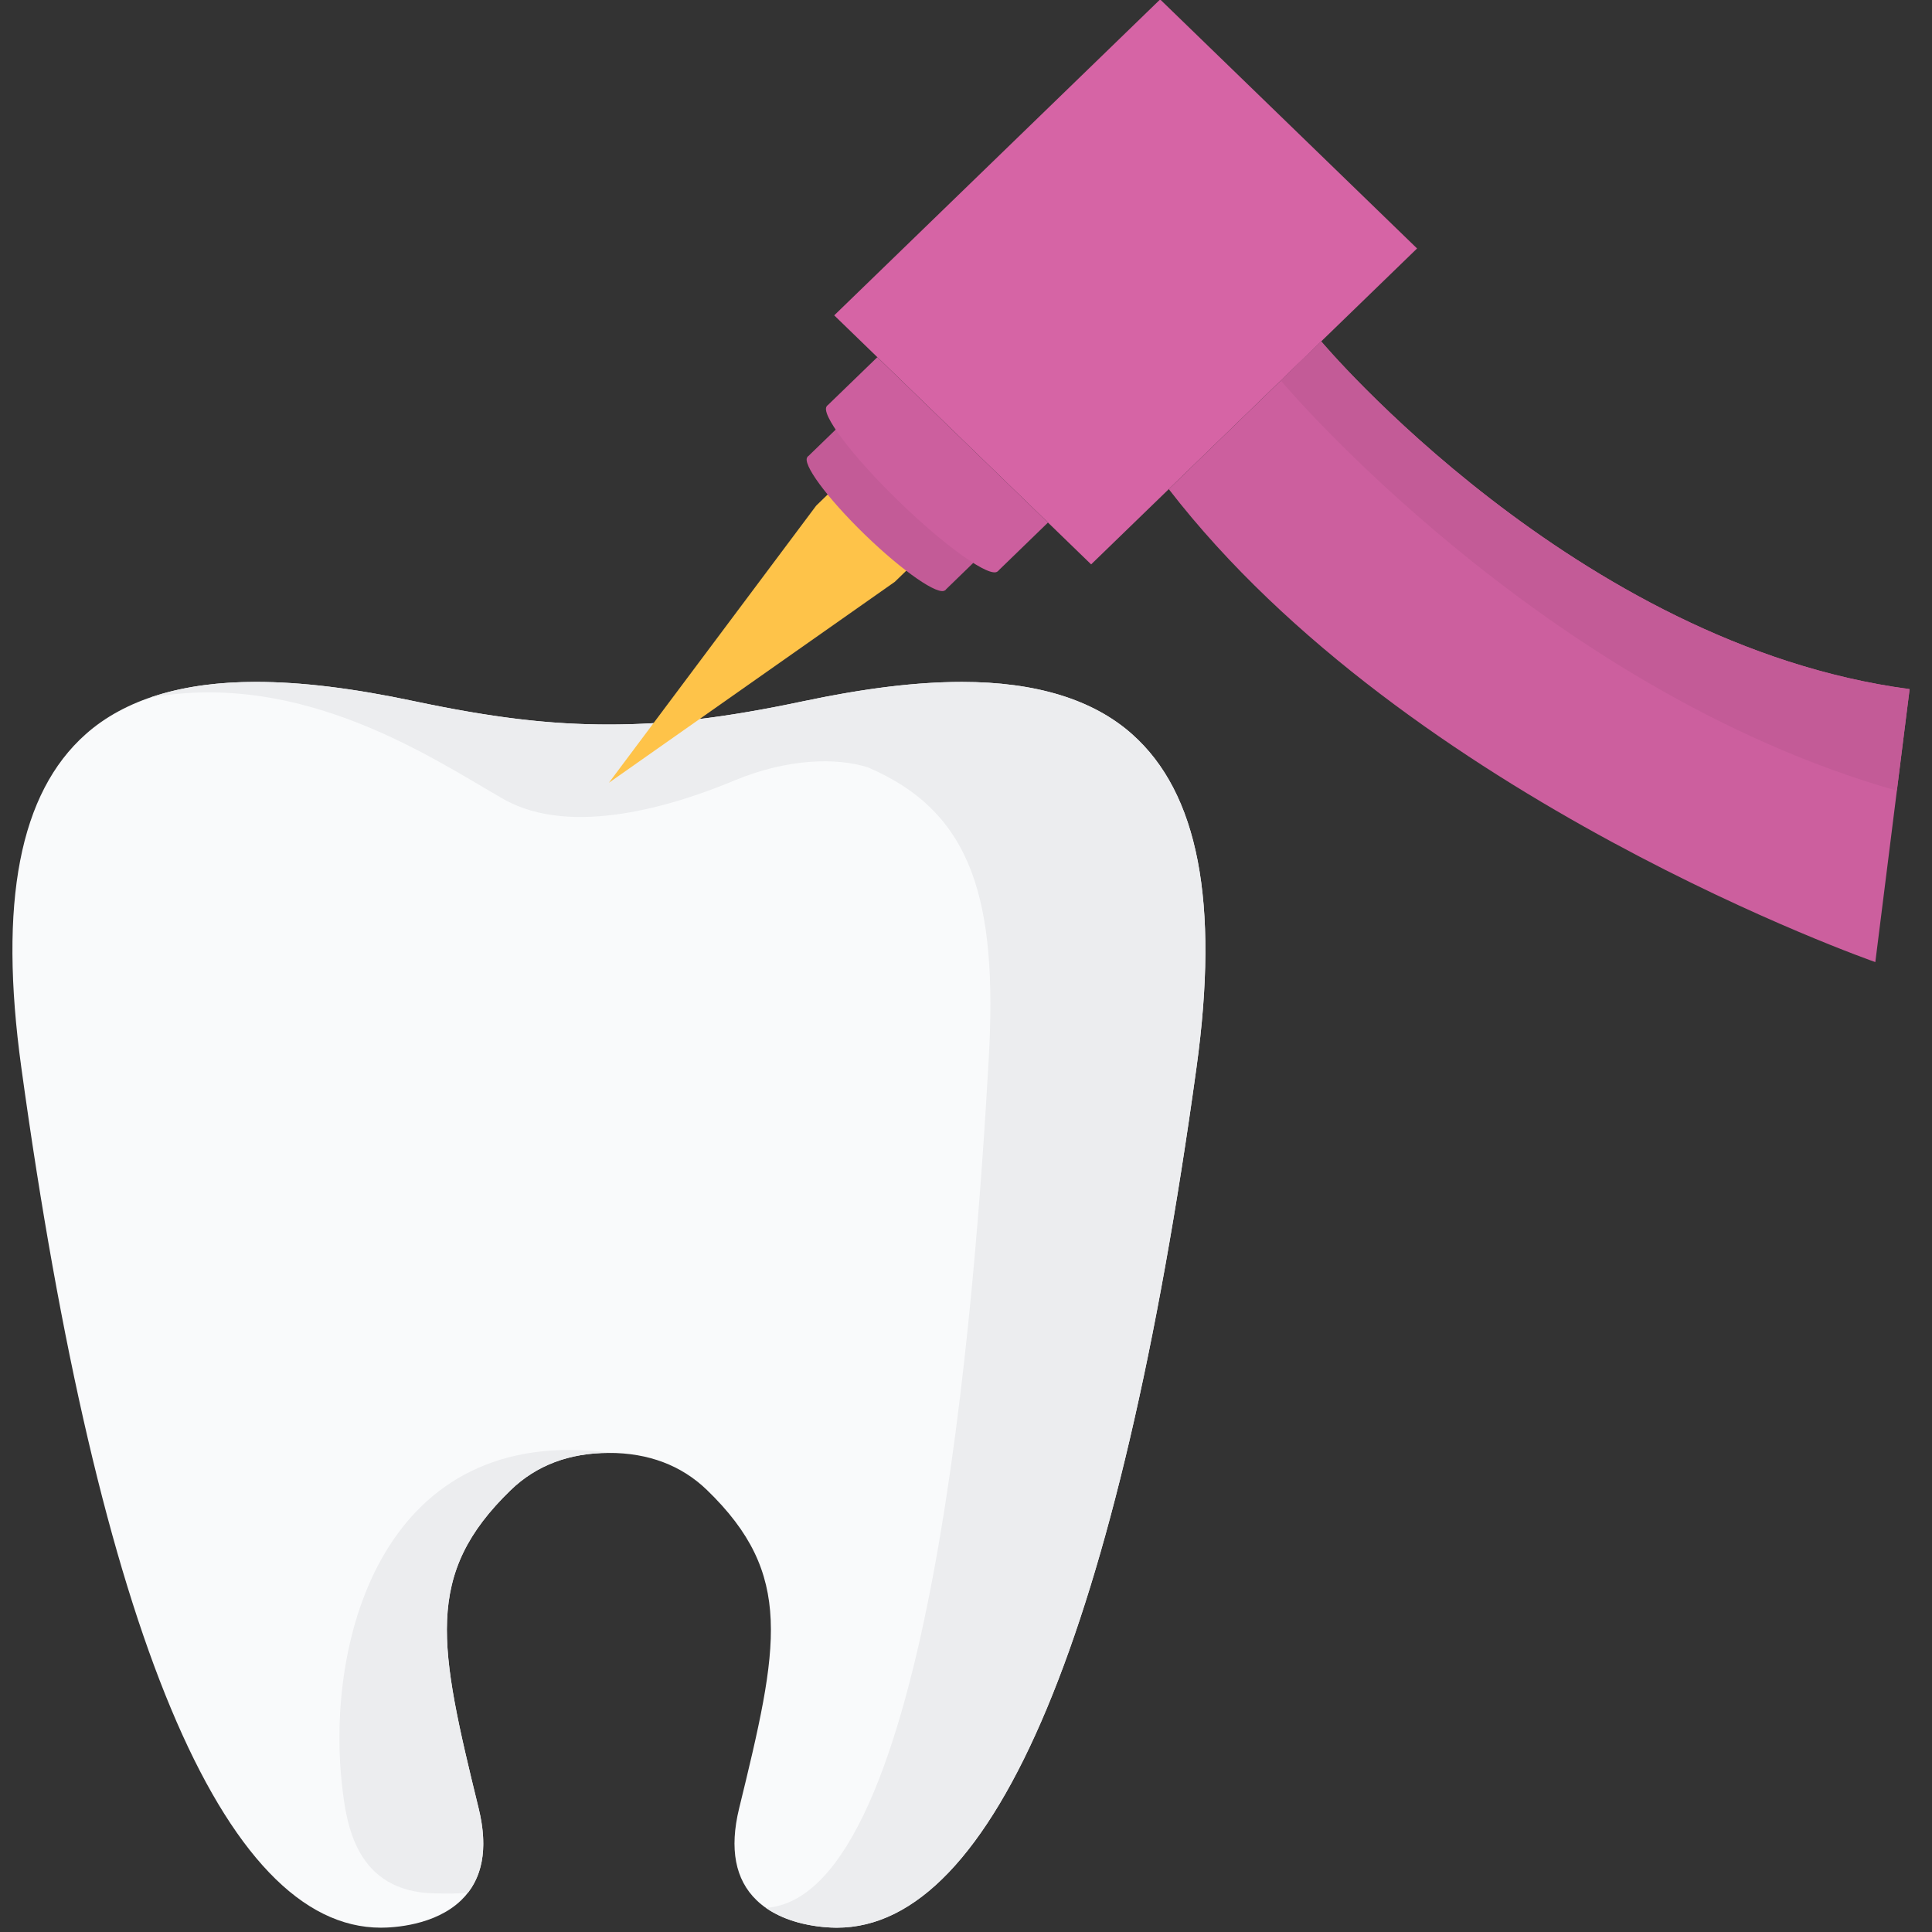
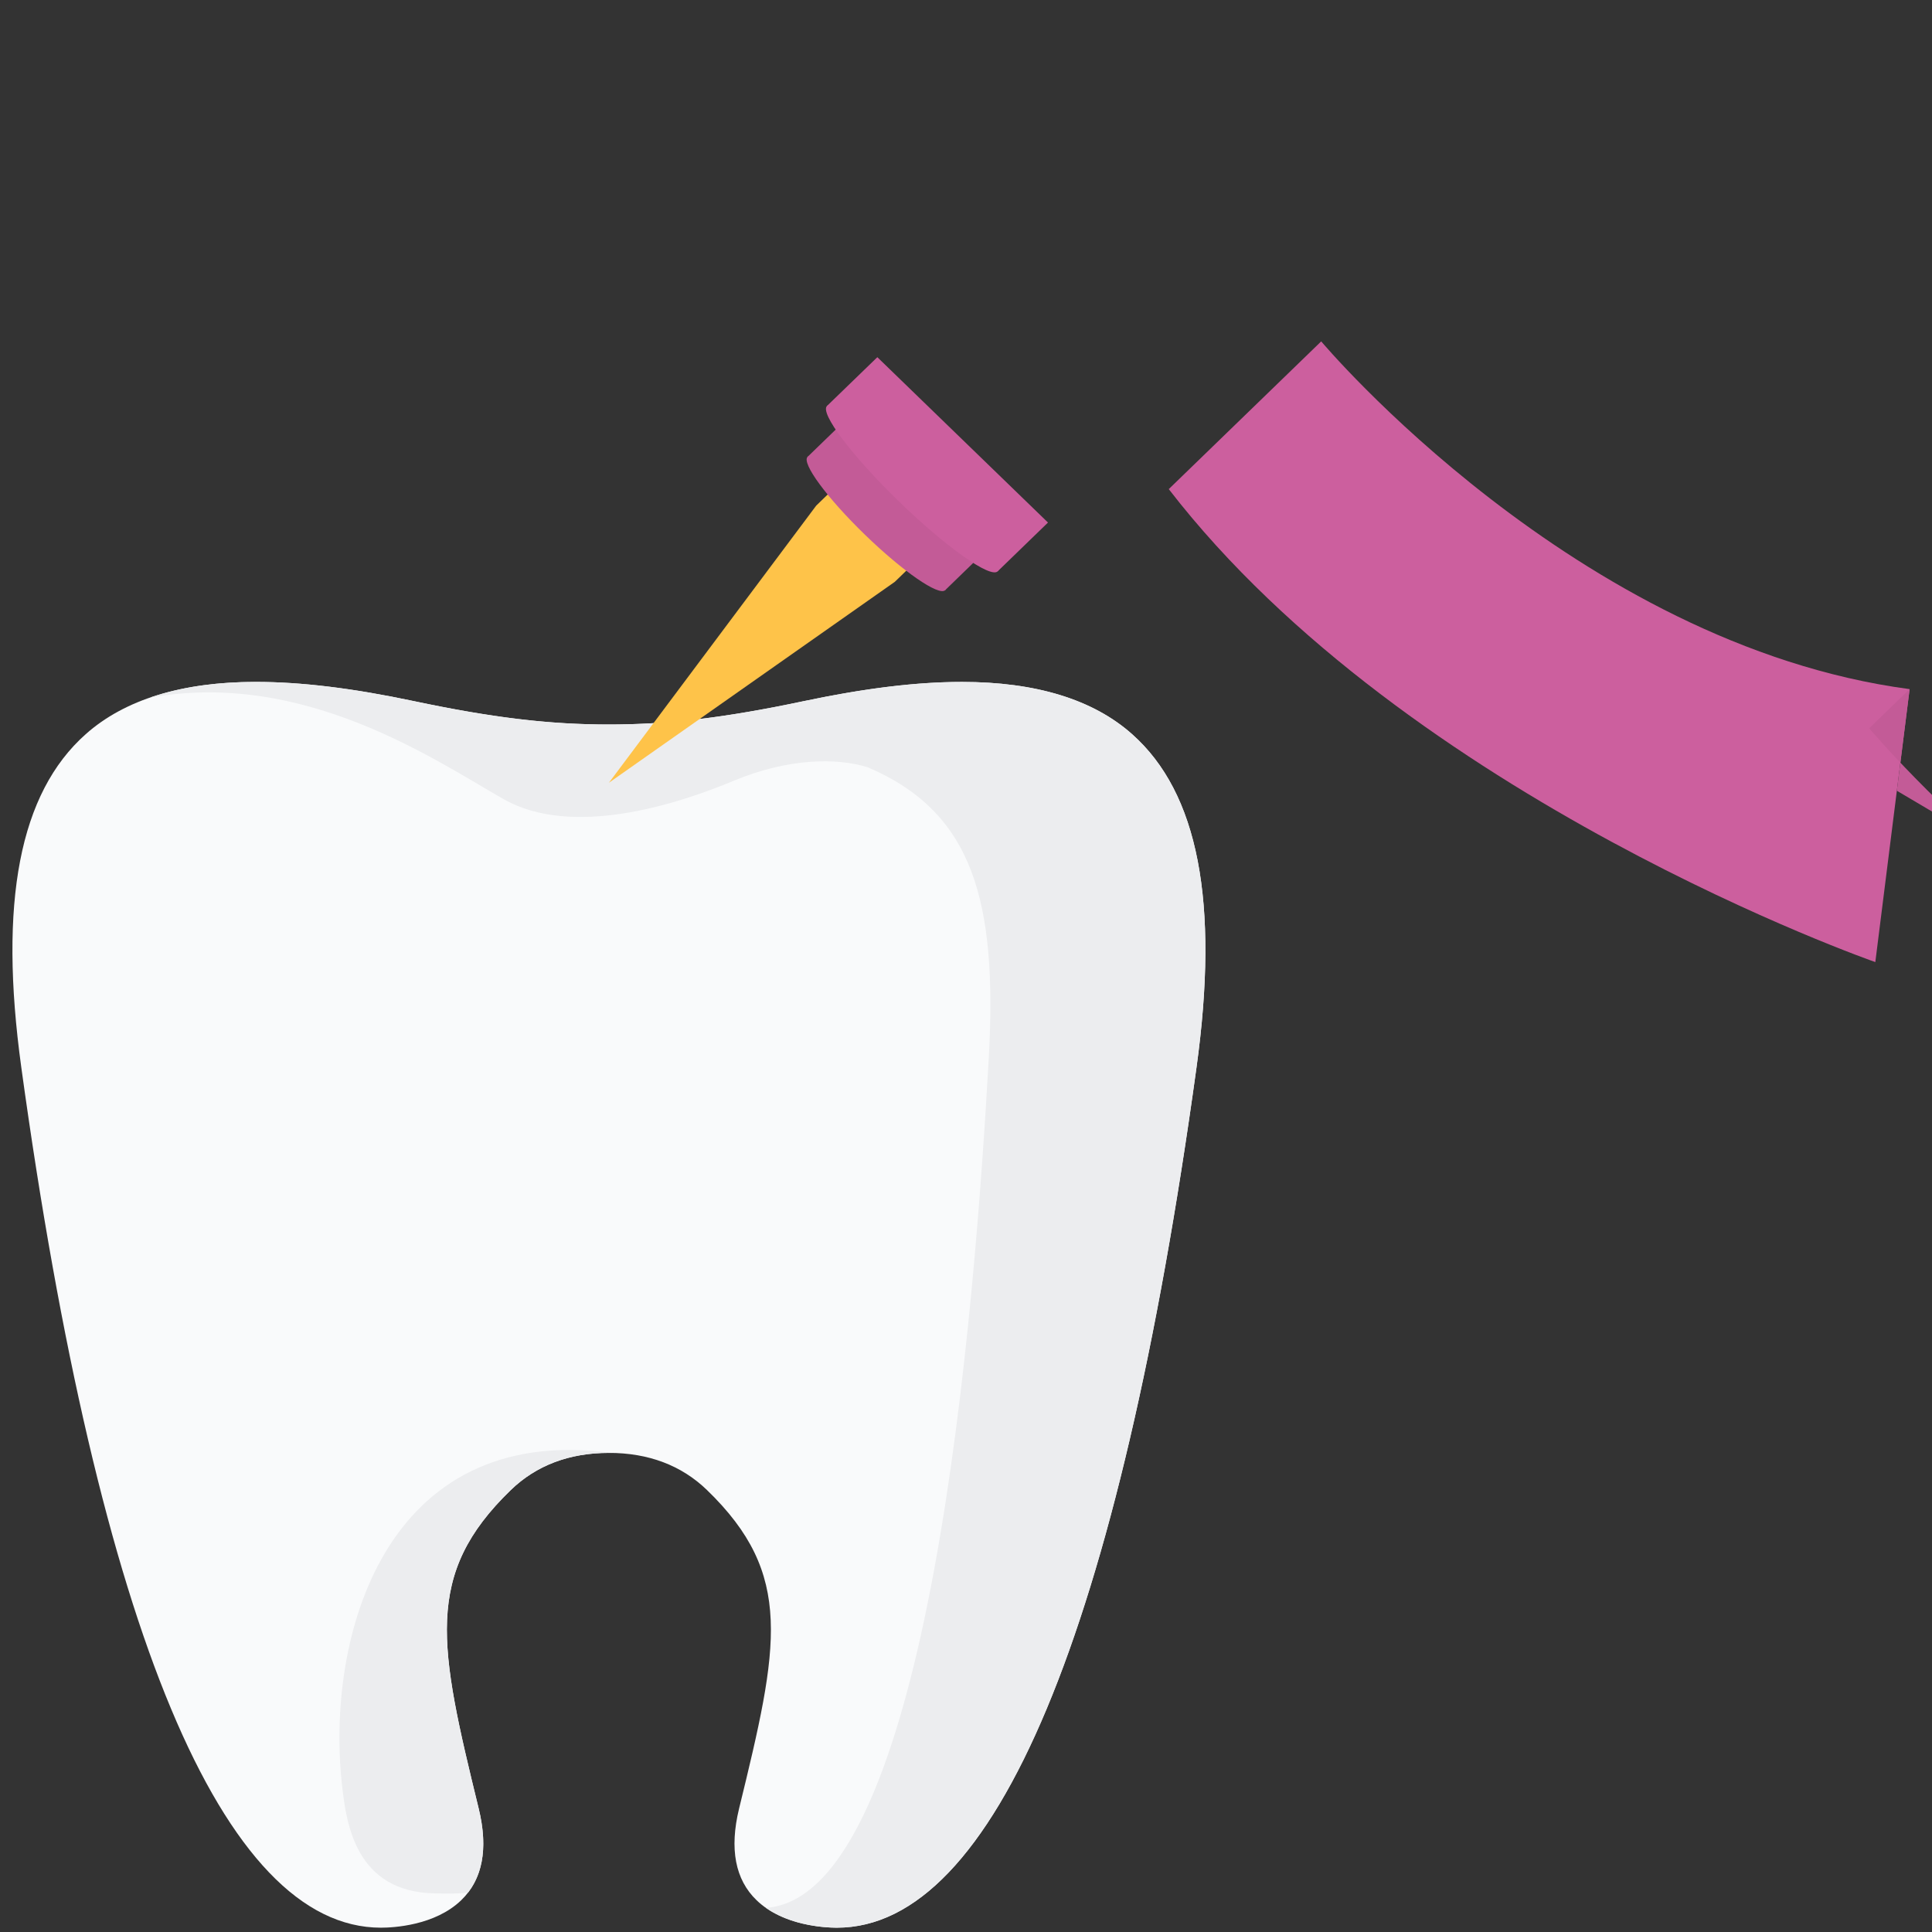
<svg xmlns="http://www.w3.org/2000/svg" width="100%" height="100%" viewBox="0 0 200 200" version="1.1" xml:space="preserve" style="fill-rule:evenodd;clip-rule:evenodd;stroke-linejoin:round;stroke-miterlimit:1.414;">
  <rect x="0" y="0" width="200" height="200" fill="#333333" stroke="none" />
  <path d="M8.872,76.002c4.04,-3.589 9.97,-5.411 17.622,-5.411c4.686,0 10.032,0.652 16.344,1.988c8.152,1.72 14.005,2.421 20.193,2.421c6.191,0 12.042,-0.701 20.191,-2.421c6.319,-1.336 11.671,-1.986 16.359,-1.986c7.656,0 13.583,1.82 17.614,5.409c6.851,6.087 9.031,17.37 6.667,34.499c-8.026,58.259 -20.899,89.052 -37.227,89.052c-1.262,0 -5.588,-0.207 -8.317,-2.845c-2.212,-2.13 -2.819,-5.319 -1.812,-9.474c4.123,-16.855 5.722,-24.247 -3.329,-32.995c-2.635,-2.546 -6.049,-3.836 -10.146,-3.836c-4.097,0 -7.508,1.29 -10.145,3.836c-9.052,8.75 -7.45,16.142 -3.327,33.003c1.007,4.149 0.397,7.336 -1.812,9.466c-2.732,2.638 -7.058,2.845 -8.317,2.845c-16.334,0 -29.206,-30.793 -37.224,-89.047c-2.364,-17.134 -0.184,-28.417 6.666,-34.504Z" style="fill:#f9fafb;fill-rule:nonzero;" />
  <path d="M45.078,196.005c-8.312,-0.107 -9.23,-7.323 -9.661,-11.116c-1.739,-15.239 4.307,-37.685 27.909,-34.483l0.013,0.002l-0.308,-0.005c-4.097,0 -7.508,1.29 -10.145,3.836c-9.052,8.75 -7.45,16.142 -3.327,33.003c0.889,3.663 0.516,6.576 -1.107,8.676c-1.033,0.14 -2.198,0.102 -3.374,0.087Z" style="fill:#ecedef;fill-rule:nonzero;" />
  <path d="M117.195,76.002c-4.031,-3.589 -9.958,-5.409 -17.614,-5.409c-2.787,0 -5.809,0.232 -9.13,0.699c-1.115,0.158 -2.261,0.339 -3.445,0.55l-0.092,0.016c-0.552,0.099 -1.112,0.203 -1.683,0.316l-0.284,0.056c-0.565,0.112 -1.139,0.224 -1.722,0.349l-0.003,0c-0.497,0.104 -0.986,0.206 -1.467,0.303l-0.56,0.112l-0.014,0.003c-0.284,0.056 -0.565,0.112 -0.841,0.168l-0.668,0.125l-0.702,0.13c-0.245,0.046 -0.484,0.089 -0.723,0.132l-0.474,0.082l-0.123,0.023c-0.263,0.046 -0.516,0.087 -0.773,0.13l-0.064,0.01l-0.452,0.077c-0.268,0.043 -0.531,0.081 -0.794,0.122l-0.455,0.069c-0.273,0.043 -0.547,0.081 -0.815,0.12l-0.402,0.058c-0.282,0.036 -0.561,0.072 -0.837,0.11l-0.355,0.043c-0.286,0.036 -0.573,0.069 -0.854,0.1l-0.148,0.017l-0.163,0.018c-0.294,0.033 -0.584,0.061 -0.873,0.092l-0.273,0.026c-0.297,0.03 -0.595,0.056 -0.892,0.081l-0.234,0.018c-0.305,0.025 -0.61,0.048 -0.912,0.069l-0.195,0.012c-0.318,0.023 -0.631,0.041 -0.944,0.059l-0.152,0.005c-0.327,0.018 -0.65,0.033 -0.979,0.046l-0.108,0.005c-0.339,0.013 -0.675,0.023 -1.012,0.033l-0.068,0c-0.35,0.011 -0.702,0.016 -1.057,0.018c-0.269,0.003 -0.537,0.005 -0.808,0.005c-0.368,0 -0.739,-0.002 -1.11,-0.005l-0.499,-0.01l-0.589,-0.015l-0.676,-0.023l-0.4,-0.016c-0.263,-0.01 -0.526,-0.025 -0.791,-0.038l-0.279,-0.013c-0.292,-0.017 -0.587,-0.035 -0.878,-0.056l-0.187,-0.012c-0.316,-0.026 -0.634,-0.046 -0.955,-0.074l-0.115,-0.011c-0.337,-0.028 -0.676,-0.058 -1.018,-0.091l-0.055,-0.005c-0.355,-0.036 -0.716,-0.072 -1.081,-0.113c-3.461,-0.384 -7.177,-1.014 -11.56,-1.939c-6.312,-1.336 -11.658,-1.988 -16.344,-1.988c-4.192,0 -7.86,0.55 -10.99,1.634c15.926,-2.901 29.472,6.423 36.614,10.493c7.095,4.045 17.921,0.576 23.843,-1.894c5.633,-2.352 10.682,-2.398 13.877,-1.391c10.885,4.651 13.436,13.802 12.513,30.227c-1.426,25.302 -6.009,86.641 -23.06,87.844l0.476,0.306l0.055,0.038l0.473,0.262l0.066,0.036l0.489,0.234l0.053,0.026l0.51,0.212l0.013,0.002c1.068,0.413 2.141,0.642 3.056,0.772l0.071,0.011l0.365,0.045l0.116,0.013l0.305,0.028l0.139,0.013l0.25,0.018l0.161,0.01l0.189,0.01l0.179,0.005l0.126,0.005l0.252,0.003c16.328,0 29.201,-30.793 37.227,-89.052c2.364,-17.129 0.184,-28.412 -6.667,-34.499Z" style="fill:#ecedef;fill-rule:nonzero;" />
-   <path d="M146.695,25.721l-33.741,32.704l-26.597,-25.779l33.741,-32.705l26.597,25.78Z" style="fill:#d664a5;fill-rule:nonzero;" />
  <path d="M103.276,59.146l5.212,-5.052l-17.666,-17.118l-5.212,5.047l17.666,17.123Z" style="fill:#cc5f9e;fill-rule:nonzero;" />
  <path d="M101.564,57.484l-3.721,3.61l-14.24,-13.805l3.721,-3.607l14.24,13.802Z" style="fill:#c35b97;fill-rule:nonzero;" />
  <path d="M92.631,60.23l2.162,-2.096l-8.139,-7.883l-2.159,2.09l-21.461,28.69l29.597,-20.801Z" style="fill:#fec349;fill-rule:nonzero;" />
  <path d="M95.821,49.252c4.881,4.725 8.215,9.158 7.455,9.894c-0.76,0.737 -5.33,-2.498 -10.208,-7.226c-4.878,-4.73 -8.218,-9.158 -7.458,-9.897c0.76,-0.737 5.336,2.498 10.211,7.229Z" style="fill:#cc5f9e;fill-rule:nonzero;" />
  <path d="M91.913,53.037c3.934,3.81 6.59,7.419 5.93,8.057c-0.657,0.637 -4.378,-1.935 -8.31,-5.746c-3.934,-3.815 -6.587,-7.422 -5.93,-8.059c0.658,-0.637 4.379,1.937 8.31,5.748Z" style="fill:#c35b97;fill-rule:nonzero;" />
  <path d="M136.771,35.34c0,0 26.349,31.404 60.912,35.998l-3.55,28.256c0,0 -48.332,-16.835 -73.143,-48.961l15.781,-15.293Z" style="fill:#cc5f9e;fill-rule:nonzero;" />
-   <path d="M196.36,81.857l1.323,-10.519c-34.563,-4.594 -60.912,-35.998 -60.912,-35.998l-4.184,4.055c0,0 26.799,31.927 63.773,42.462Z" style="fill:#c35b97;fill-rule:nonzero;" />
+   <path d="M196.36,81.857l1.323,-10.519l-4.184,4.055c0,0 26.799,31.927 63.773,42.462Z" style="fill:#c35b97;fill-rule:nonzero;" />
</svg>